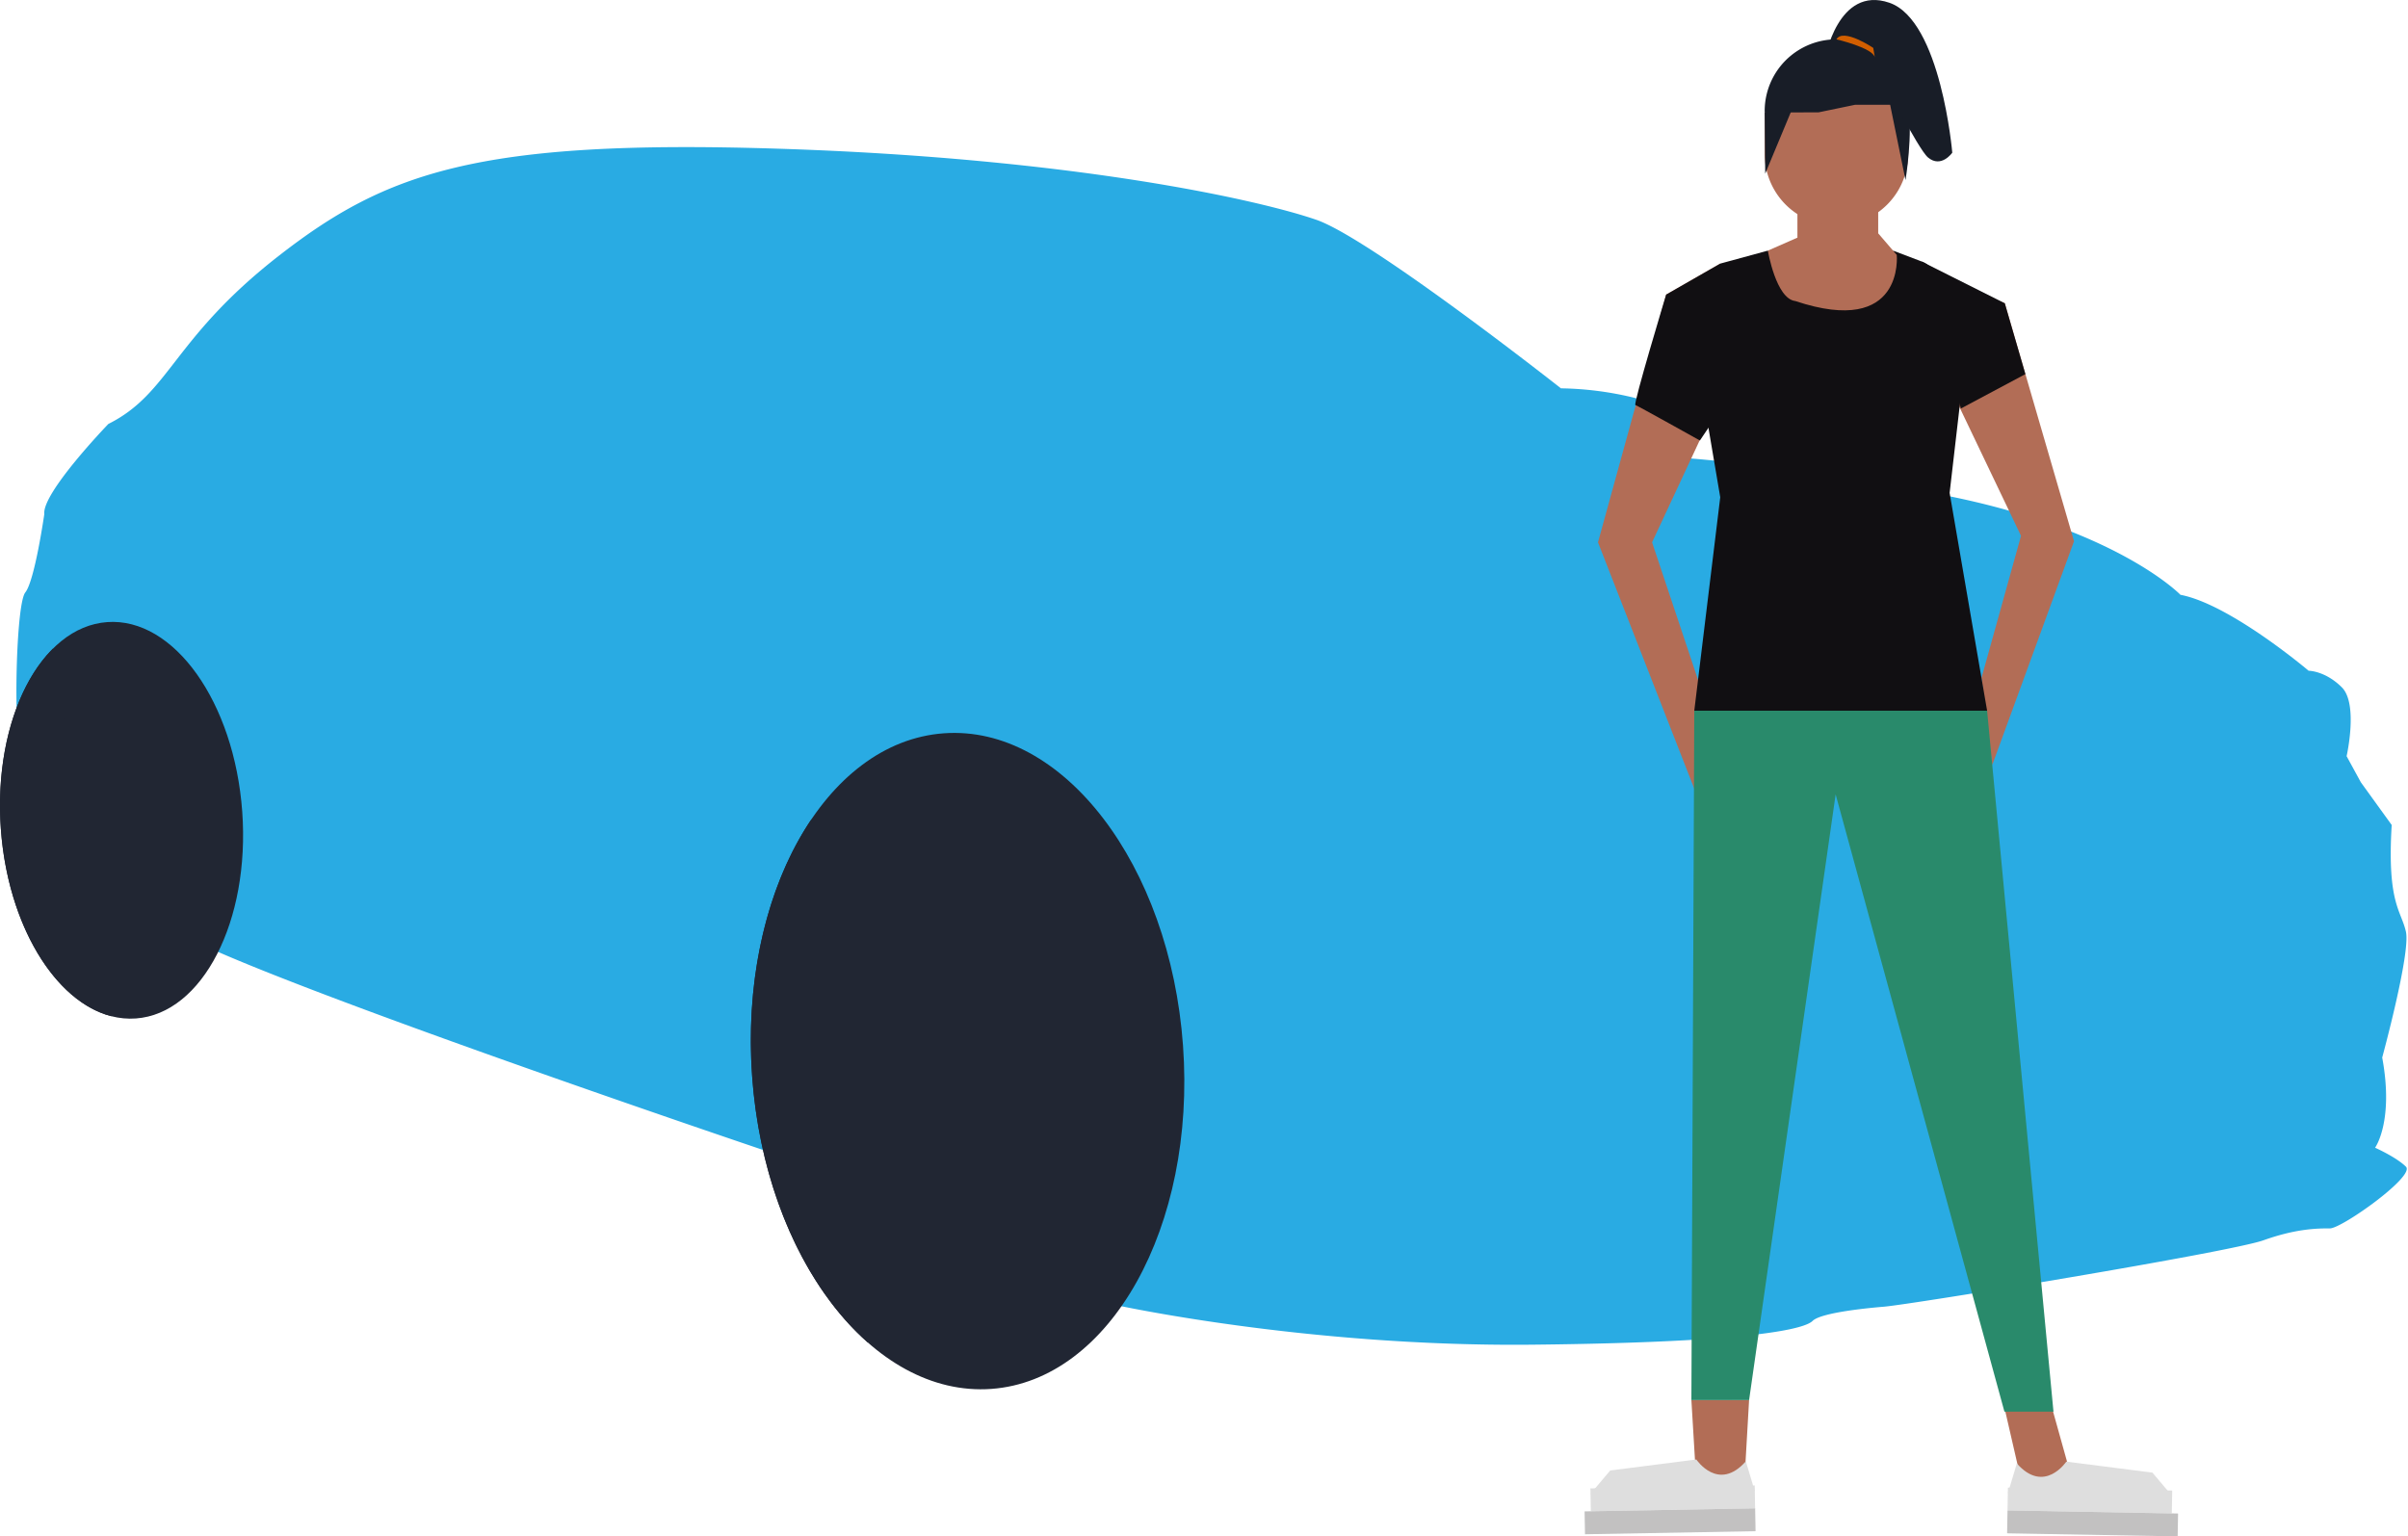
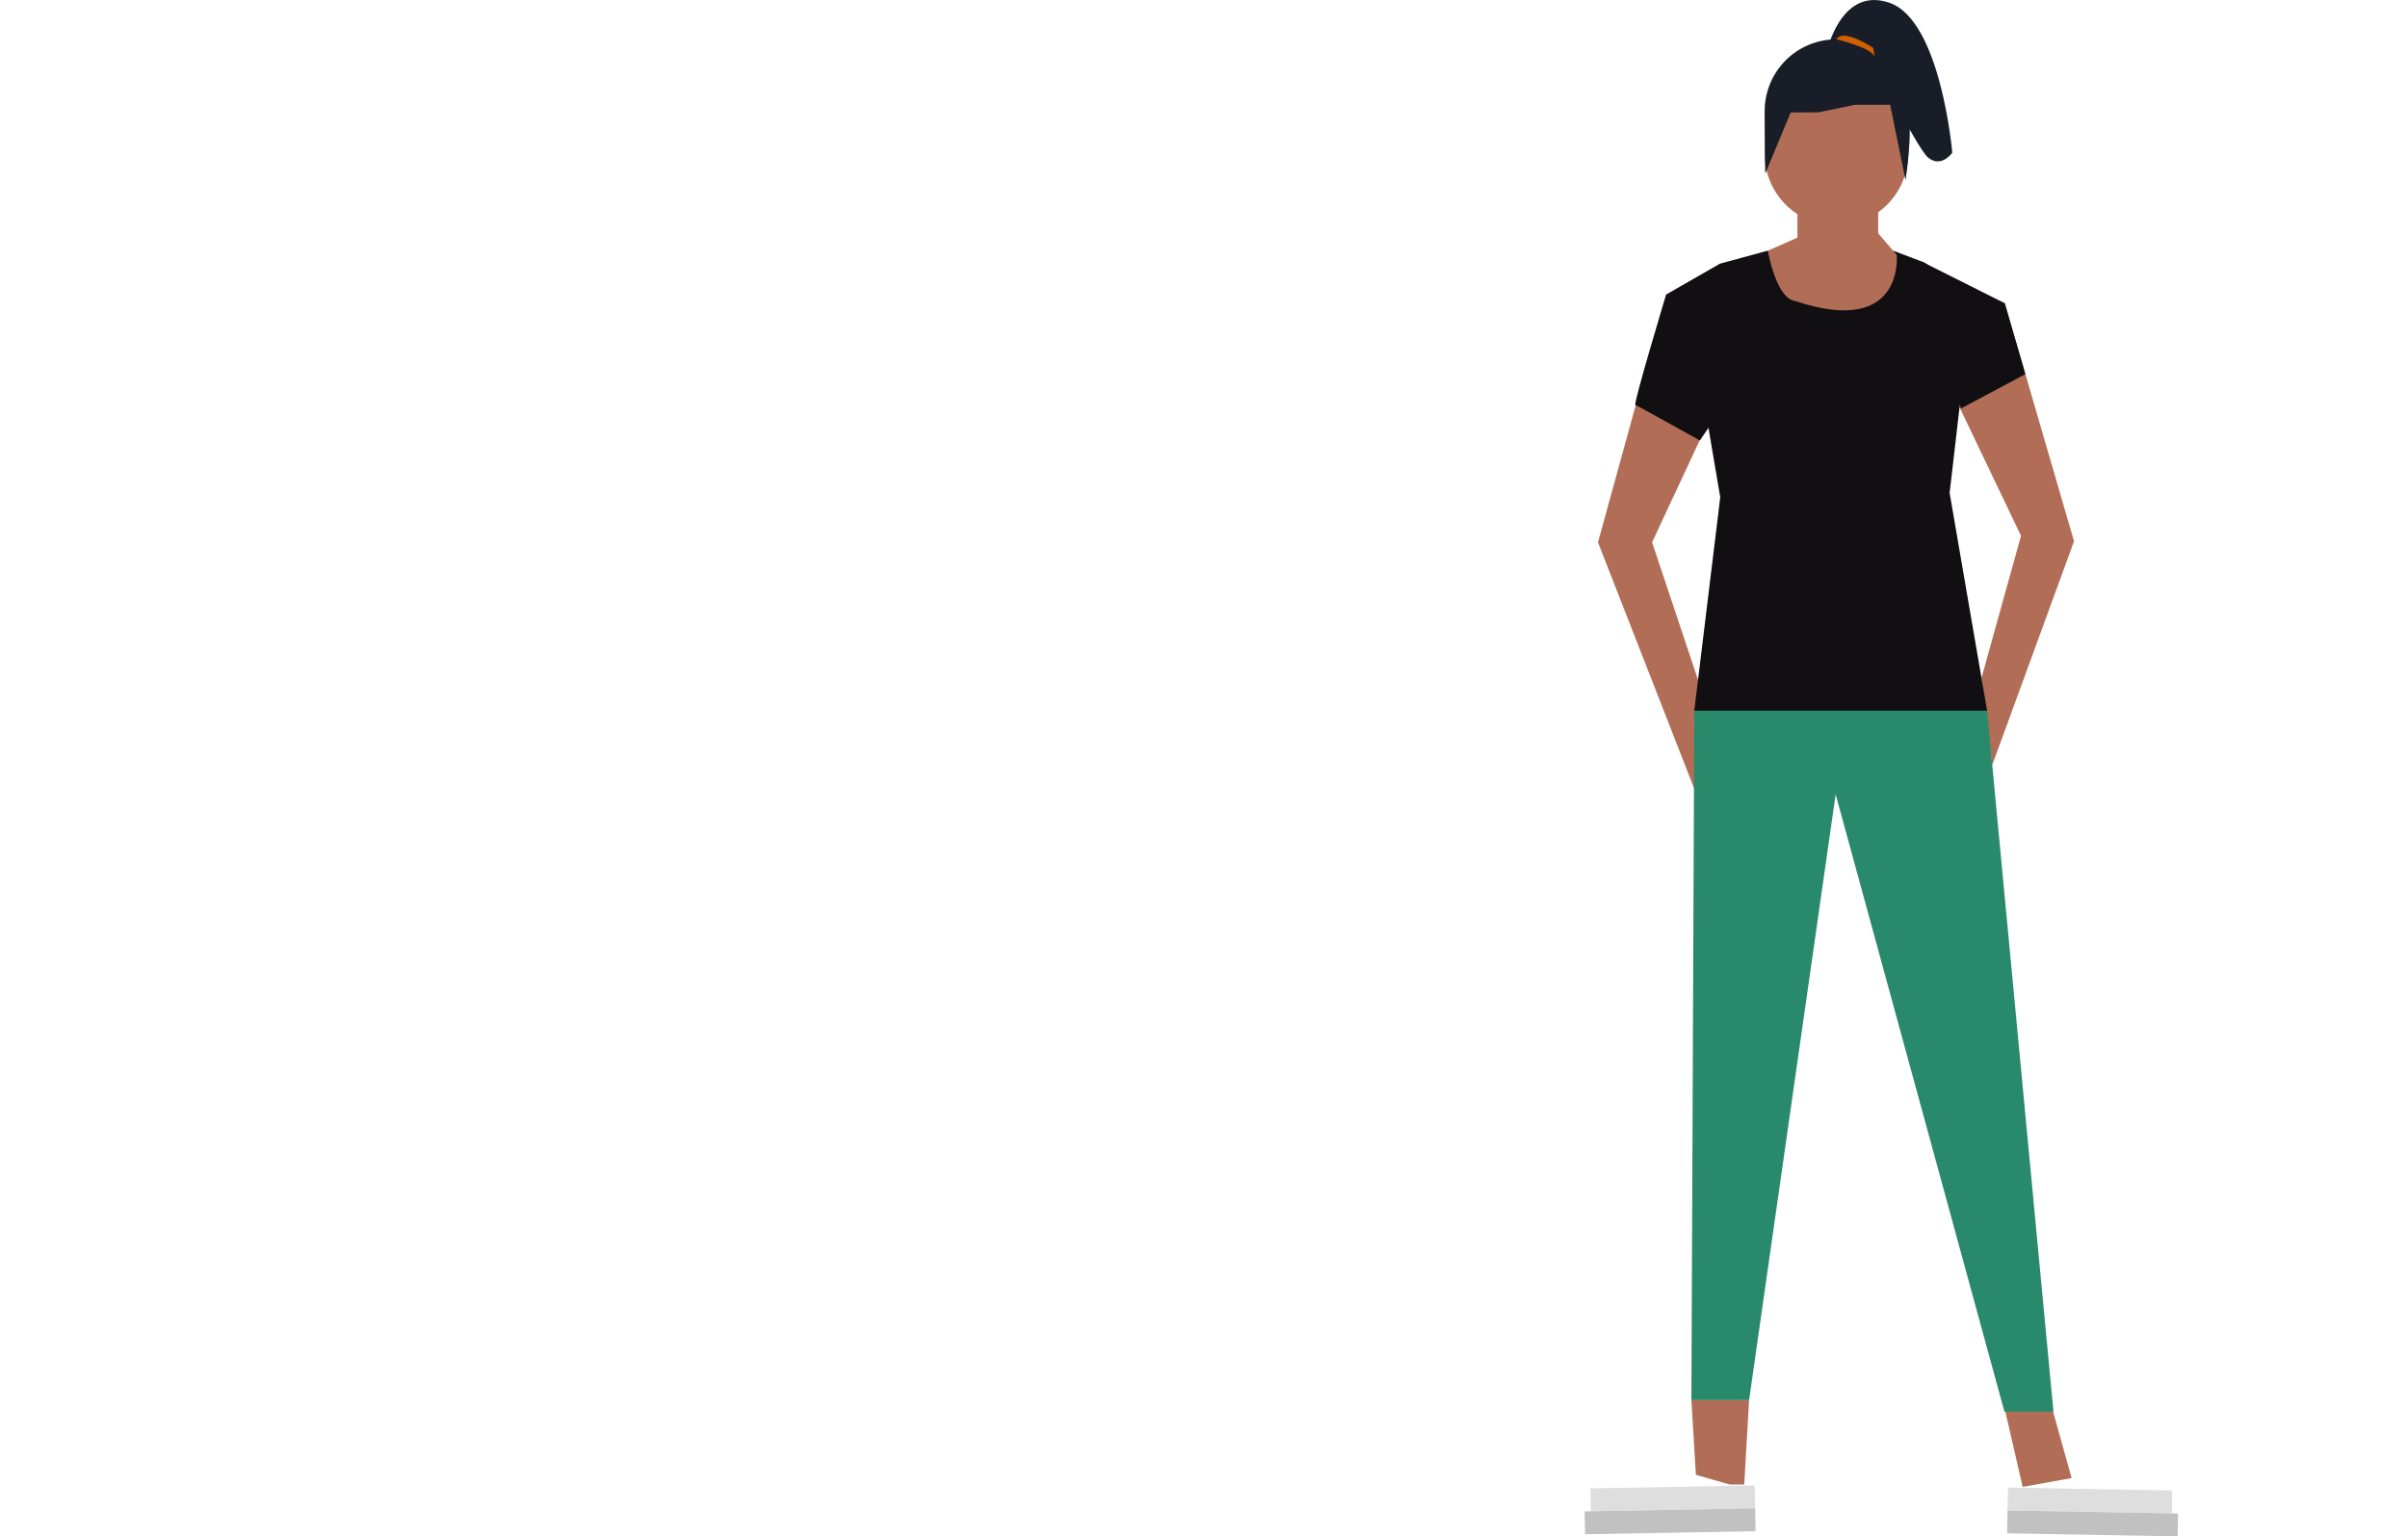
<svg xmlns="http://www.w3.org/2000/svg" width="912" height="582" viewBox="0 0 912 582">
  <defs>
    <clipPath id="clip-path">
-       <rect id="Rectangle_2" data-name="Rectangle 2" width="911.536" height="470.557" fill="none" />
-     </clipPath>
+       </clipPath>
    <clipPath id="clip-path-2">
      <rect id="Rectangle_7" data-name="Rectangle 7" width="224.767" height="582" fill="none" />
    </clipPath>
    <clipPath id="clip-Adrian-flux-drink-driver-car-insurance-5">
      <rect width="912" height="582" />
    </clipPath>
  </defs>
  <g id="Adrian-flux-drink-driver-car-insurance-5" clip-path="url(#clip-Adrian-flux-drink-driver-car-insurance-5)">
    <g id="Group_4" data-name="Group 4" transform="translate(0 55.721)">
      <g id="Group_3" data-name="Group 3" transform="translate(0 0)" clip-path="url(#clip-path)">
-         <path id="Path_21" data-name="Path 21" d="M909.453,386.24c-3.6-3.6-11.686-7.192-11.686-7.192s7.192-9.888,2.7-34.159c0,0,10.787-39.552,8.99-47.643s-7.192-10.787-5.394-40.452l-11.686-16.18-5.393-9.888s4.494-19.777-1.8-26.07-12.585-6.292-12.585-6.292-29.665-25.171-48.543-28.766c0,0-25.17-26.069-94.389-38.653s-98.883-13.485-98.883-13.485,0-18.877-13.484-22.473a123.9,123.9,0,0,0-27.866-3.6s-71.915-56.633-92.591-63.825S406.05,4.193,292.783.6,144.46,9.584,104.007,41.047s-41.351,52.14-64.723,63.826c0,0-25.17,26.07-24.271,34.159,0,0-3.6,25.171-7.192,29.665s-4.494,53.037-1.8,58.43c0,0-.087-2.053-.057-5.3l.057,5.3,55.734,67.421c7.192,11.686,225.633,85.4,225.633,85.4l132.143,58.432s72.814,16.18,159.112,15.281,103.377-6.292,106.073-8.99,16.182-4.494,26.969-5.393,131.244-20.676,143.829-25.17,20.676-4.5,25.17-4.5,32.362-19.777,28.766-23.372" transform="translate(1.763 0)" fill="#29abe3" />
        <path id="Path_22" data-name="Path 22" d="M367.43,277.419c4.962,68.581-27.544,126.822-72.6,130.082s-85.613-49.693-90.574-118.274,27.544-126.822,72.6-130.082,85.613,49.693,90.574,118.274" transform="translate(80.621 62.914)" fill="#212633" />
        <path id="Path_23" data-name="Path 23" d="M91.741,200.712c3,41.463-15.032,76.555-40.275,78.382S3.326,248.79.325,207.327,15.358,130.772,40.6,128.945s48.139,30.3,51.139,71.767" transform="translate(0 50.992)" fill="#212633" />
        <path id="Path_24" data-name="Path 24" d="M248.092,380.711c-23.533-20.677-40.72-57.618-43.841-100.738-2.776-38.376,6.179-73.513,22.5-97.592" transform="translate(80.621 72.166)" fill="#212633" />
        <path id="Path_25" data-name="Path 25" d="M42.144,275.372C20.81,269.878,2.952,240.743.326,204.463-1.767,175.53,6.381,149.7,20.073,136.109" transform="translate(0 53.856)" fill="#212633" />
      </g>
    </g>
    <g id="Group_7" data-name="Group 7" transform="translate(600.144 0)">
      <path id="Path_26" data-name="Path 26" d="M35.392,28.1,64.237,39.533l26.224,90.148-30.97,84.755-4.083-32.958,14.973-53.844L40.608,65.348Z" transform="translate(94.907 75.347)" fill="#b26d56" />
      <path id="Path_27" data-name="Path 27" d="M47.682,27.123,27.193,38.871,1.378,132.705l36.47,93.355,5.327-29.567L21.866,132.705,47.682,77.388Z" transform="translate(3.695 72.734)" fill="#b26d56" />
      <g id="Group_6" data-name="Group 6" transform="translate(0 0)">
        <g id="Group_5" data-name="Group 5" clip-path="url(#clip-path-2)">
          <path id="Path_28" data-name="Path 28" d="M11.284,200.073l9.834-80.86L11.284,61.3l9.834-30.6,18.029-4.915,12.845,13.39s8.957,1.627,32.575-1.627l2.007-11.763,11.177,4.249c4.712,1.793,4.834,7.514,9.572,10.61L114,65.671l-6.008,51.9,14.2,82.5Z" transform="translate(30.26 69.154)" fill="#110f12" />
          <path id="Path_29" data-name="Path 29" d="M18.852,37.129l11.2-4.919V21.559H60.646v9.013l7.025,8.177s3.115,31.316-38.418,17.473c-7.326-.817-10.4-19.093-10.4-19.093" transform="translate(50.554 57.813)" fill="#b26d56" />
          <path id="Path_30" data-name="Path 30" d="M38.271,9.075,18.526,18.246v15.89a27.169,27.169,0,0,0,54.337,0v-16.4c0-.8-.052-1.587-.121-2.367Z" transform="translate(49.68 24.336)" fill="#b26d56" />
          <path id="Path_31" data-name="Path 31" d="M52.717,28.847H72.745a27.161,27.161,0,0,0-54.219,2.367v.512l20.356-.011Z" transform="translate(49.68 10.855)" fill="#181d27" />
          <path id="Path_32" data-name="Path 32" d="M18.526,16.023l.2,23.2L30.941,9.9" transform="translate(49.681 26.559)" fill="#181d27" />
          <path id="Path_33" data-name="Path 33" d="M31.355,10.4,37.463,40.33s2.982-17.948.88-28.518" transform="translate(84.083 27.894)" fill="#181d27" />
          <path id="Path_34" data-name="Path 34" d="M24.719,22.415S29.6-5.68,49.15,1.039s23.82,56.8,23.82,56.8-4.175,5.975-9.164,1.833c-3.877-3.221-17.672-31.11-19.542-32.984-4.278-4.271-1.222,3.667-1.222,3.667" transform="translate(66.287 0.003)" fill="#181d27" />
          <path id="Path_35" data-name="Path 35" d="M25.906,5.06S39.859,8.3,40.471,11.96L39.859,8.3S28.443.6,25.906,5.06" transform="translate(69.47 9.843)" fill="#d15e00" />
          <path id="Path_36" data-name="Path 36" d="M49.535,82.59,73.967,69.561l-7.8-26.839L34.673,26.909" transform="translate(92.979 72.16)" fill="#110f12" />
          <path id="Path_37" data-name="Path 37" d="M37.4,27.123,16.91,38.871S4.344,80.389,5.261,80.694,29.692,94.129,29.692,94.129L40.38,78.25" transform="translate(13.979 72.734)" fill="#110f12" />
          <path id="Path_38" data-name="Path 38" d="M10.987,144.061l1.694,28.3,12.827,3.663H31l1.837-31.96" transform="translate(29.463 386.32)" fill="#b26d56" />
          <rect id="Rectangle_3" data-name="Rectangle 3" width="62.233" height="8.666" transform="translate(2.208 563.823) rotate(-1.03)" fill="#dedede" />
          <rect id="Rectangle_4" data-name="Rectangle 4" width="64.597" height="8.664" transform="matrix(1, -0.018, 0.018, 1, 0.001, 572.532)" fill="#c2c1c1" />
-           <path id="Path_39" data-name="Path 39" d="M.6,163.208l7.5-8.873,32.616-4.164s8.328,12.492,18.74.692l3.372,11.225Z" transform="translate(1.606 402.704)" fill="#dedede" />
          <path id="Path_40" data-name="Path 40" d="M61.629,146.648l7.33,26.265L50.4,176.271l.232.917L43.069,144.31" transform="translate(115.497 386.987)" fill="#b26d56" />
          <path id="Path_41" data-name="Path 41" d="M12.08,73.127H122.989L148.12,338.654H129.546L65.622,104.815,32.841,334.283H10.987Z" transform="translate(29.462 196.099)" fill="#298a6b" />
          <rect id="Rectangle_5" data-name="Rectangle 5" width="8.666" height="62.233" transform="translate(160.179 572.174) rotate(-88.97)" fill="#dedede" />
          <rect id="Rectangle_6" data-name="Rectangle 6" width="8.664" height="64.595" transform="matrix(0.018, -1, 1, 0.018, 160.024, 580.837)" fill="#c2c1c1" />
-           <path id="Path_42" data-name="Path 42" d="M105.773,163.427l-7.5-8.873L65.662,150.39s-8.328,12.492-18.74.692L43.55,162.307Z" transform="translate(116.785 403.291)" fill="#dedede" />
        </g>
      </g>
    </g>
  </g>
</svg>